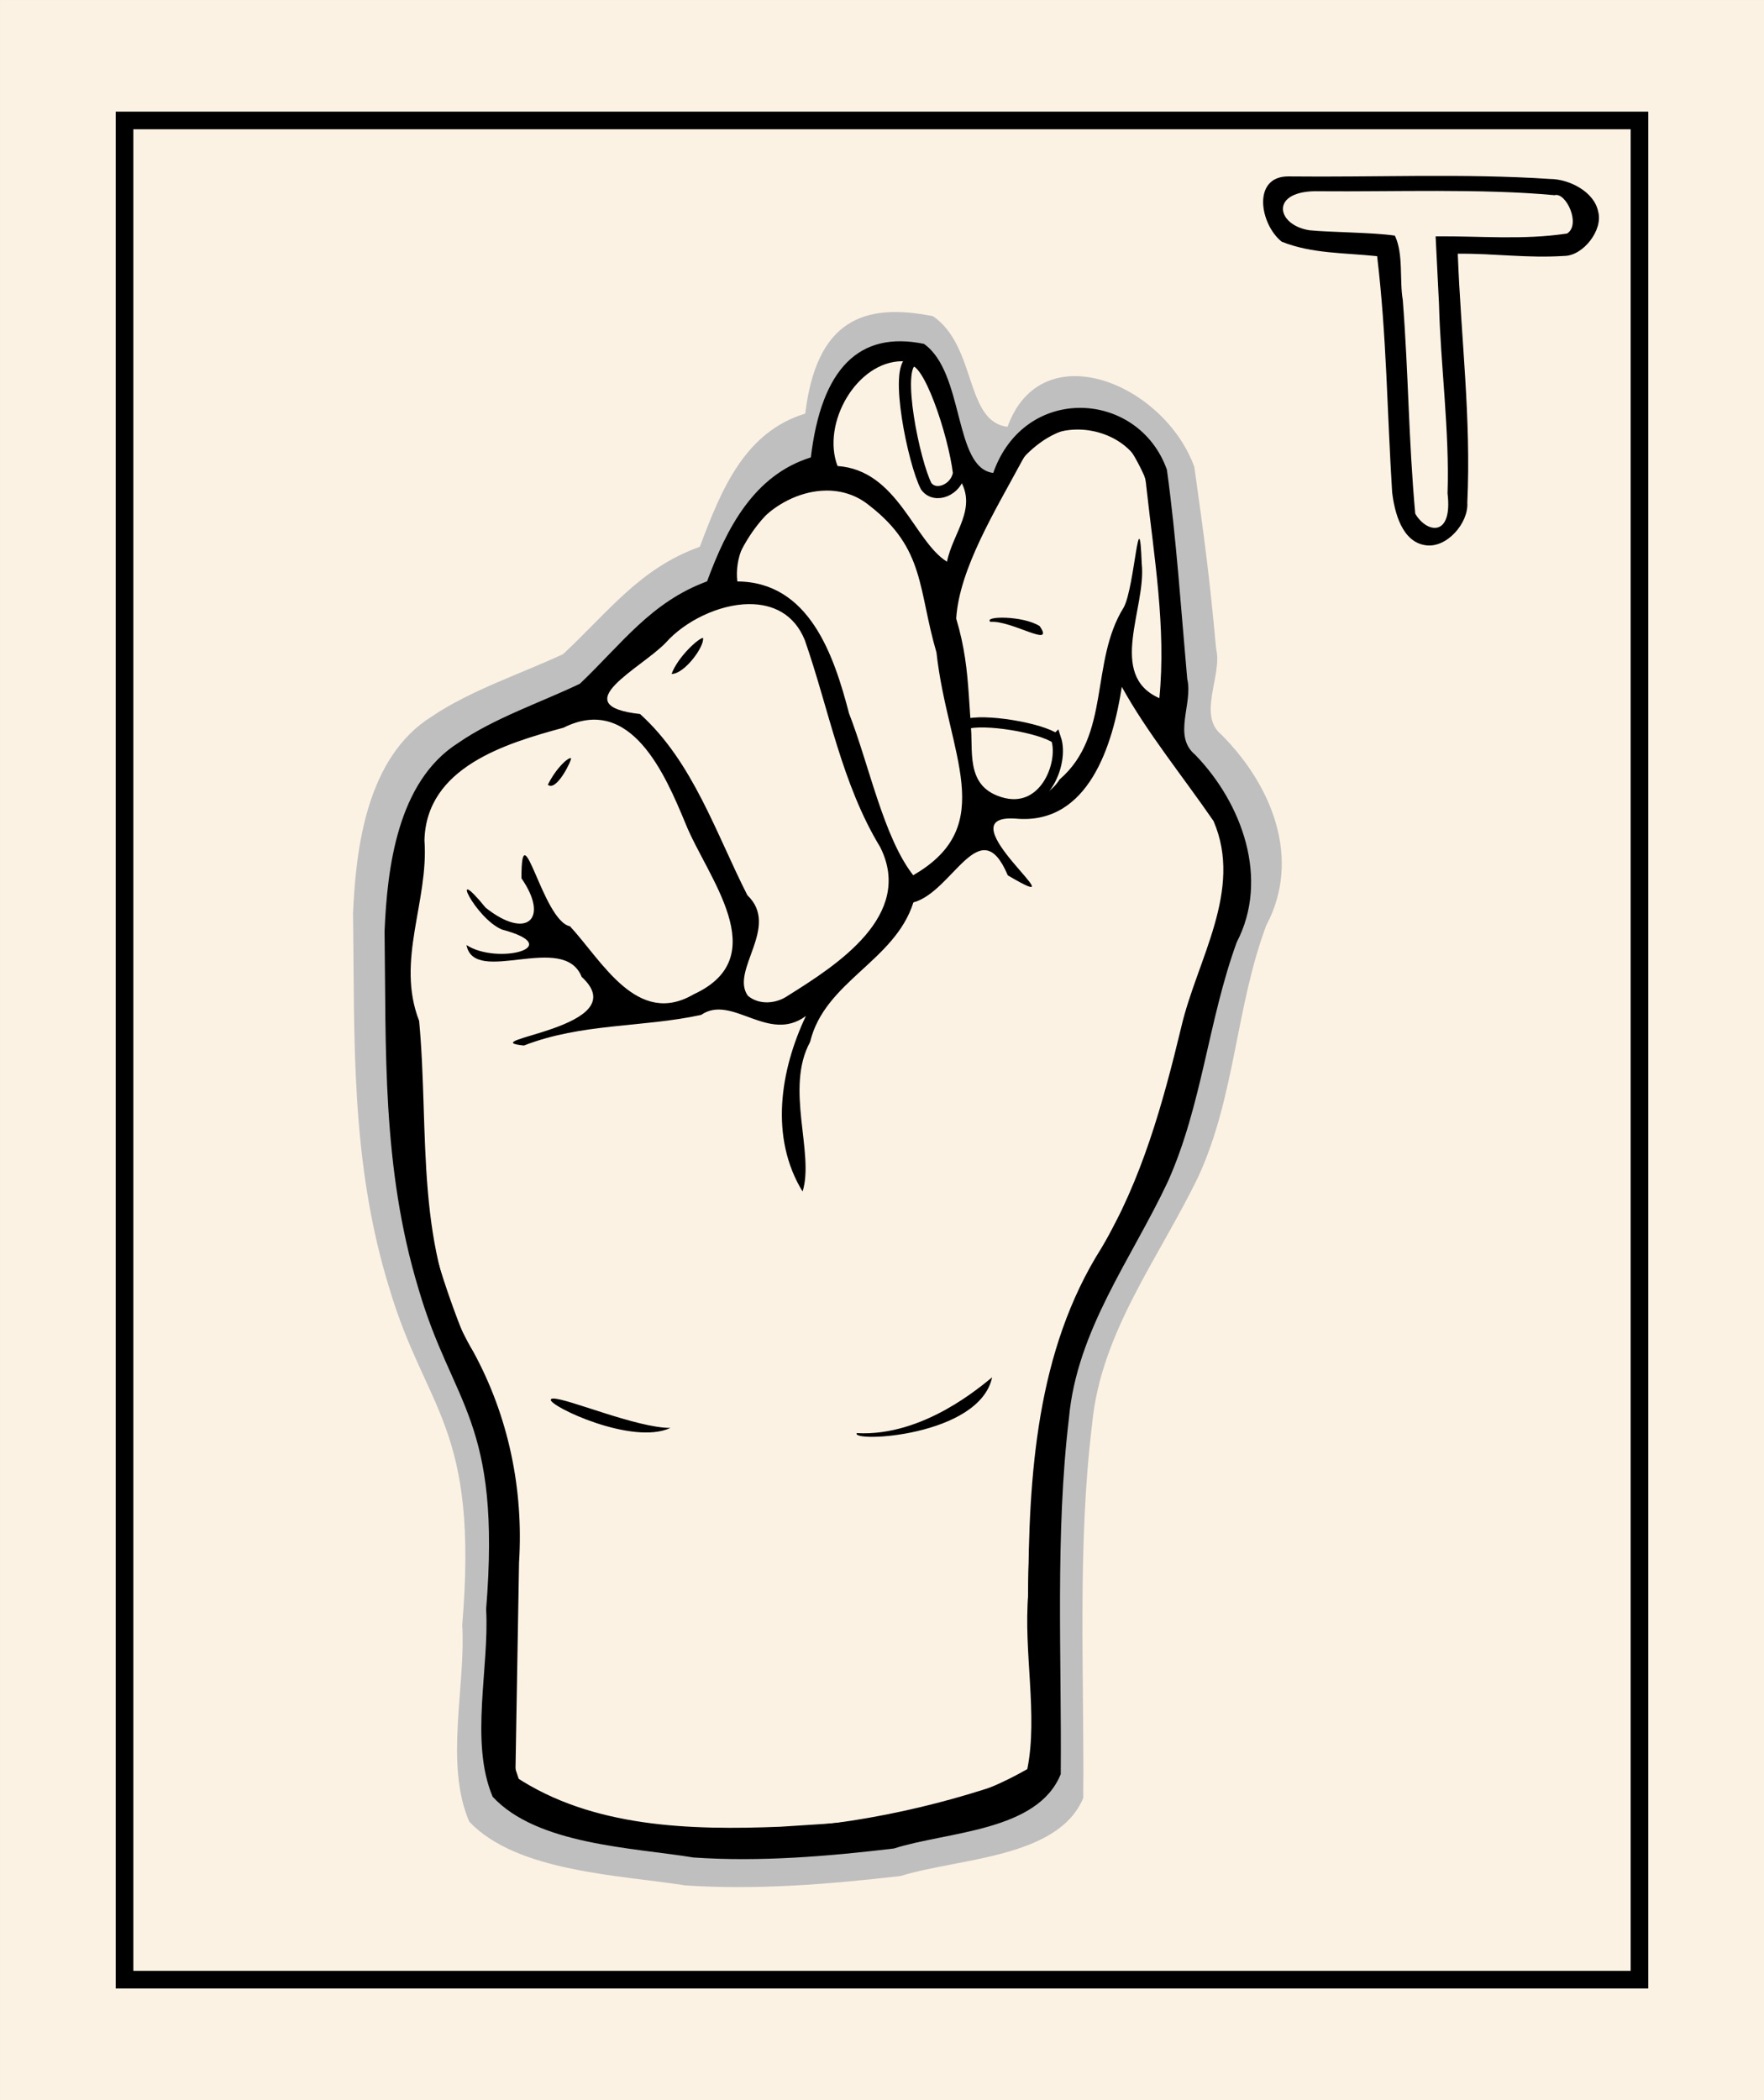
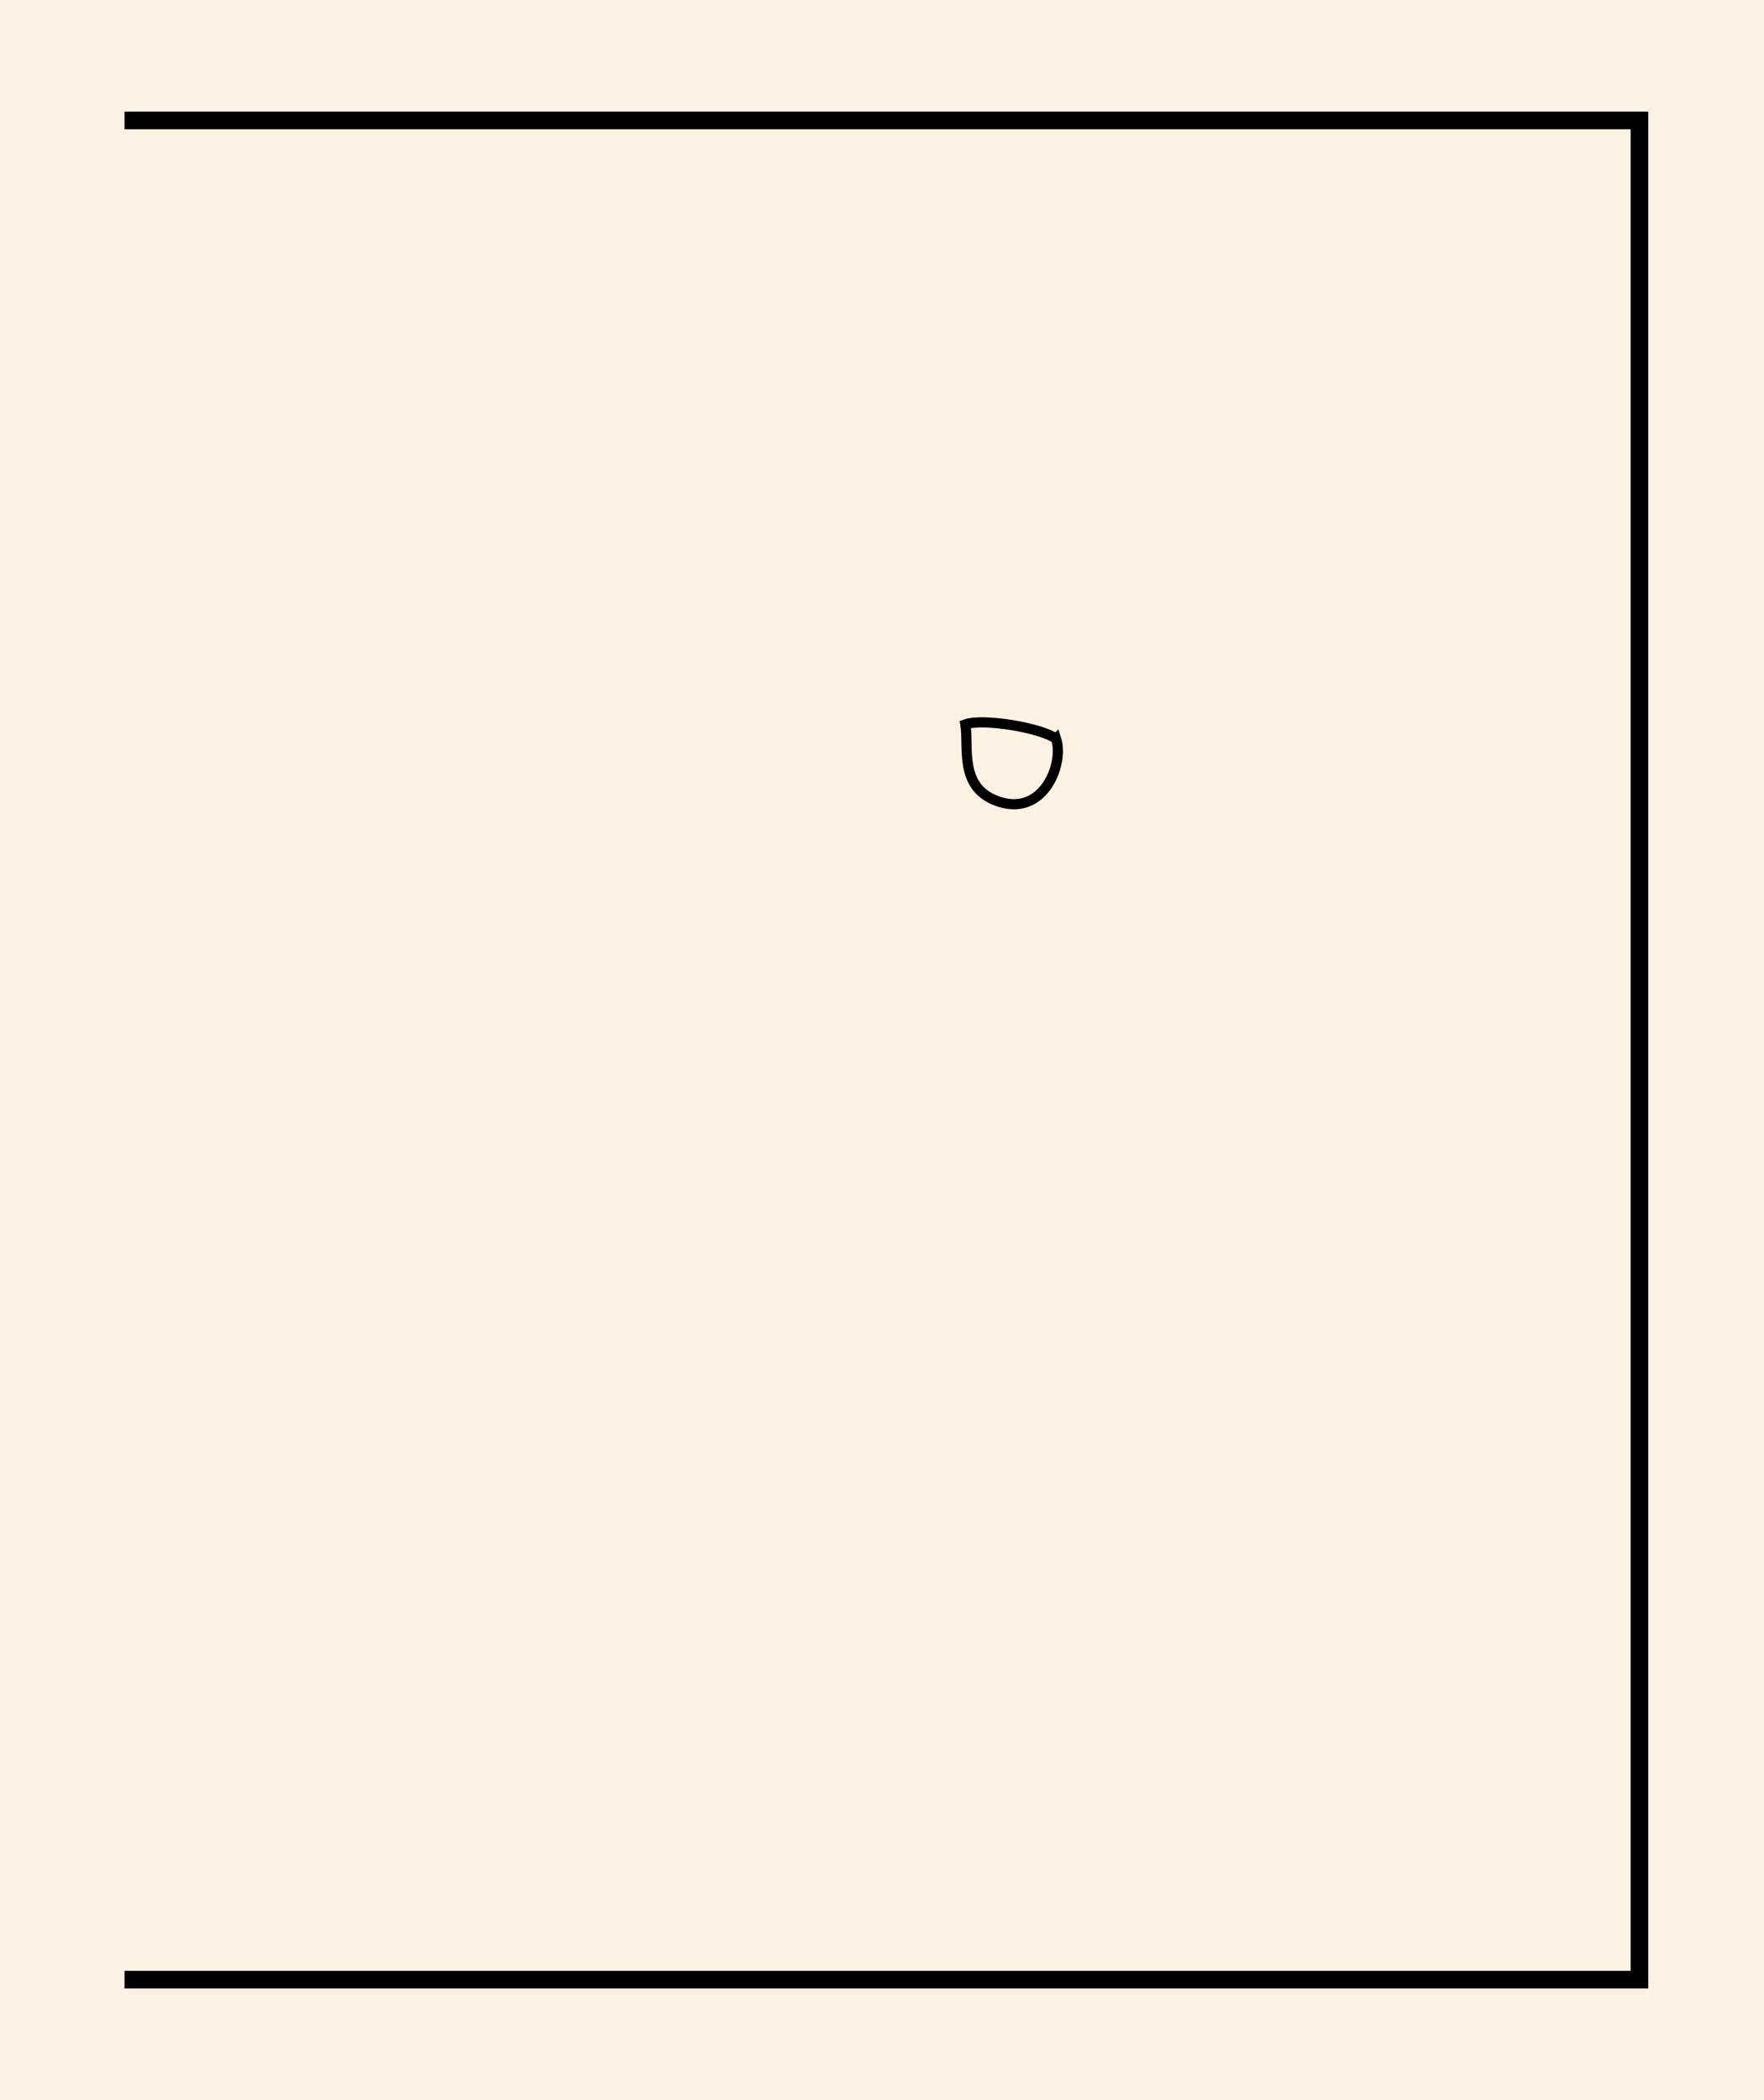
<svg xmlns="http://www.w3.org/2000/svg" width="420" height="500" viewBox="0 0 420 500">
  <rect x="0" y="0" width="420" height="500" fill="#808080" stroke="none" />
  <path d="M.001.001h420v500h-420z" fill="#fcf2e4" paint-order="fill markers stroke" />
-   <path d="M29.647 28.677h360.707v442.648H29.647z" fill="none" stroke="#000" stroke-width="4.2" paint-order="fill markers stroke" />
-   <path d="M331.465 117.225c-1.207-19.125-1.299-37.185-3.578-56.233-7.608-.814-15.521-.563-22.721-3.449-5.234-4.185-7.096-15.596 1.617-15.541 20.382.235 41.931-.746 62.275.607 4.406.001 10.508 2.937 11.46 7.782 1.217 4.315-3.532 10.523-8.094 10.542-8.825.571-16.506-.605-25.335-.532.763 20.131 3.204 39.102 2.27 59.27.332 4.803-4.86 10.891-9.923 10.142-5.66-.782-7.412-7.895-7.969-12.589z" />
+   <path d="M29.647 28.677h360.707v442.648H29.647" fill="none" stroke="#000" stroke-width="4.2" paint-order="fill markers stroke" />
  <path d="M314.229 45.531c-12.066-.376-10.488 8.046-2.464 9.288 5.2.511 15.17.508 20.343 1.28 2.087 4.281 1.078 10.733 1.887 15.304 1.386 17.96 1.349 32.955 2.969 50.898 2.72 4.658 8.949 5.714 7.689-4.835.502-14.691-1.668-30.561-2.041-45.237l-.799-15.959c10.624-.101 20.726.92 31.297-.67 3.386-2.131-.267-9.945-2.987-9.127-17.027-1.612-38.804-.786-55.894-.943z" fill="#fcf2e4" paint-order="fill markers stroke" />
-   <path d="M191.721 98.468c-14.542 4.41-20.073 18.375-25.093 31.697-14.387 5.177-21.789 15.569-32.564 25.569-9.828 4.606-21.997 8.582-31.192 14.809-15.564 9.652-18.144 31.304-18.82 46.991.422 29.454-.74 58.891 8.671 89.26 8.758 29.348 21.265 32.662 17.334 80.081.851 14.676-4.249 33.128 1.667 46.827 11.383 12.009 35.834 12.698 51.432 15.18 17.078 1.135 34.321-.281 51.302-2.245 13.634-4.262 37.52-4.191 43.461-18.579.255-29.104-1.449-59.898 2.101-88.93 2.037-21.969 16.021-39.715 25.34-59.087 8.762-19.141 8.825-40.121 16.134-59.73 8.412-15.775 1.443-33.221-10.661-45.382-5.795-4.689.261-14.214-1.272-20.398-1.59-17.386-2.768-26.092-5.198-43.374-7.252-19.903-36.399-31.916-44.474-9.547-10.171-1.209-7.297-19.102-17.729-26.323-16.616-3.339-27.744 1.018-30.438 23.181z" fill="#bfbfbf" />
-   <path d="M96.859 254.462c.072 29.511 7.81 53.367 19.789 79.392 7.333 29.178 5.418 57.301 5.418 87.166l1.413 4.241c37.255 19.047 89.664 10.405 124.624-3.534-7.326-55.637-.94-104.315 28.741-148.418l17.198-66.906c-2.353-13.678-7.412-18.794-15.313-29.919-2.382-26.985 4.876-53.765-12.957-74.916-15.51-3.643-23.824 6.985-29.919 17.198-9.466-9.934-11.73-22.769-16.255-35.573-21.627 1.792-22.532 19.359-23.794 30.626-14.999 4.531-20.898 16.978-24.265 28.27-15.502 7.296-21.654 15.236-32.982 27.563-15.673 3.619-26.084 9.357-36.987 20.26-6.326 20.727-4.463 45.788-4.712 64.55z" fill="#fcf2e4" stroke="#000" paint-order="fill markers stroke" stroke-width="1.152" />
-   <path d="M193.063 108.899c-13.523 4.204-20.041 16.812-24.709 29.512-13.378 4.935-20.262 14.842-30.282 24.374-9.14 4.391-20.456 8.181-29.006 14.117-14.474 9.201-16.872 29.841-17.502 44.795.392 28.077-.688 56.139 8.063 85.089 8.144 27.976 19.775 31.136 16.119 76.339.791 13.99-3.952 31.58 1.55 44.639 10.586 11.448 33.323 12.105 47.828 14.47 15.881 1.082 31.916-.268 47.707-2.14 12.679-4.063 34.205-3.995 39.729-17.711.237-27.744-1.347-57.099 1.954-84.775 1.894-20.943 14.898-37.859 23.565-56.326 8.148-18.247 9.58-38.247 16.377-56.939 7.822-15.037 1.342-33.077-9.914-44.67-5.389-4.47-.444-12.142-1.869-18.037-1.479-16.573-2.574-33.322-4.834-49.796-6.744-18.973-33.849-20.568-41.358.756-9.458-1.153-6.786-23.842-16.487-30.726-15.452-3.183-24.426 5.899-26.932 27.026zM214.826 86c1.556 0 3.162.296 4.791.954 3.6 8.768 5.966 17.982 8.777 27.024 4.485 7-1.539 12.821-2.918 19.754-7.84-4.838-11.738-21.781-26.061-22.783-3.87-10.088 4.523-24.924 15.412-24.948zm41.767 16.265c7.747.012 15.675 5.008 16.328 13.469 1.833 16.697 4.77 33.72 3.116 50.488-12.479-5.514-3.055-21.476-4.198-32.004-.601-16.232-1.662 5.474-4.266 10.363-8.134 13.007-2.983 30.391-15.31 41.014-3.295 5.547-15.272 9.649-19.617-1.339-2.696-14.587-.933-23.562-4.98-36.991.753-11.838 9.267-25.649 15.671-37.538 2.741-5.145 7.956-7.47 13.257-7.461zm-59.91 14.531c3.669-.037 7.294 1.056 10.389 3.622 13.189 10.253 11.492 19.908 15.896 34.925 2.646 24.123 15.046 41.181-5.539 53.032-7.055-9.028-10.473-26.205-15.284-38.55-3.593-13.826-9.469-31.28-26.593-31.394-1.288-11.236 10.123-21.522 21.131-21.634zm39.138 31.257c-1.797-1.427 7.736-1.519 11.716 1.004 3.746 5.463-6.581-1.392-11.716-1.004zm-57.457-4.222c5.633-.037 10.751 2.355 13.263 8.588 5.763 16.509 8.744 34.111 17.953 49.283 8.114 16.232-10.3 28.055-21.996 35.359h0c-2.755 1.922-6.844 2.284-9.528 0-4.284-6.028 7.788-16.383-.11-23.924-7.509-14.788-12.979-31.784-25.549-43.142-18.181-2.021.294-10.876 6.136-16.996 4.497-5.066 12.589-9.126 19.832-9.173zm-10.989 8.035c-1.175.148-6.025 4.608-7.477 8.589 3.127.014 7.938-6.671 7.477-8.589zm99.723 11.654c5.915 10.773 14.596 21.41 21.838 31.956 7.121 16.474-3.951 33.039-7.662 48.965-4.381 18.204-9.382 36.379-18.998 52.635-15.547 24.523-17.365 54.237-17.447 82.456-1.187 13.705 2.346 28.807-.231 41.649-15.622 9.013-34.051 12.295-51.912 13.284l-6.875.444c-21.332.847-44.766.254-63.106-11.916l.876-51.005c1.1-17.433-2.511-34.845-10.904-50.198-14.192-23.907-10.393-52.305-12.885-78.741-5.597-14.39 2.315-28.38 1.267-42.984.433-17.393 19.315-23.083 33.116-26.817 16.033-8.036 24.213 11.169 29.041 22.818 5.088 12.711 21.351 31.727 1.96 40.649-13.442 7.893-21.793-7.876-29.462-16.184-6.535-1.3-11.596-28.171-11.559-11.425 6.725 9.714 1.237 14.757-8.532 6.995-9.112-11.206-2.502 2.503 3.869 5.199 15.726 4.174-1.172 8.478-8.425 3.694 1.857 9.855 23.142-3.251 27.425 7.588 13.325 12.187-26.649 15.004-13.759 16.342 13.734-5.351 28.24-4.266 42.2-7.294 7.346-5.046 15.99 6.917 24.947.254-6.146 12.967-8.656 28.959-.793 41.798 2.879-9.101-4.255-24.539 1.791-35.607 3.481-14.457 20.155-19.19 24.596-33.227 9.439-2.54 15.899-22.043 22.474-6.443 18.728 11.048-15.917-14.662 1.808-13.515 17.533 1.665 23.246-17.815 25.34-31.37zm-131.153 16.983c-.72-.178-3.475 2.286-5.509 6.328 2.086 1.78 5.832-6.098 5.509-6.328zM236.22 327.918c-2.388 1.855-16.252 14.173-32.234 13.279-1.417 2.313 29.201.825 32.234-13.279zm-104.515 5.049c-.34.012-.537.1-.567.282-.262 1.567 19.432 10.938 28.498 6.711-8.027.015-24.644-7.101-27.931-6.992z" />
  <g fill="#fcf2e4" stroke="#000">
    <path d="M251.455 175.883c1.929 5.812-2.844 18.394-13.472 15.027-9.875-3.129-7.234-13.124-8.128-18.453 4.215-1.492 17.99.795 21.6 3.427z" paint-order="fill markers stroke" stroke-width="2.419" />
-     <path d="M228.337 112.623c-1.147-9.432-7.325-28.221-11.199-26.719-4.202 1.629.461 24.266 3.394 29.876 2.183 2.956 7.228.804 7.805-3.157z" paint-order="fill markers stroke" stroke-width="2.895" />
  </g>
</svg>